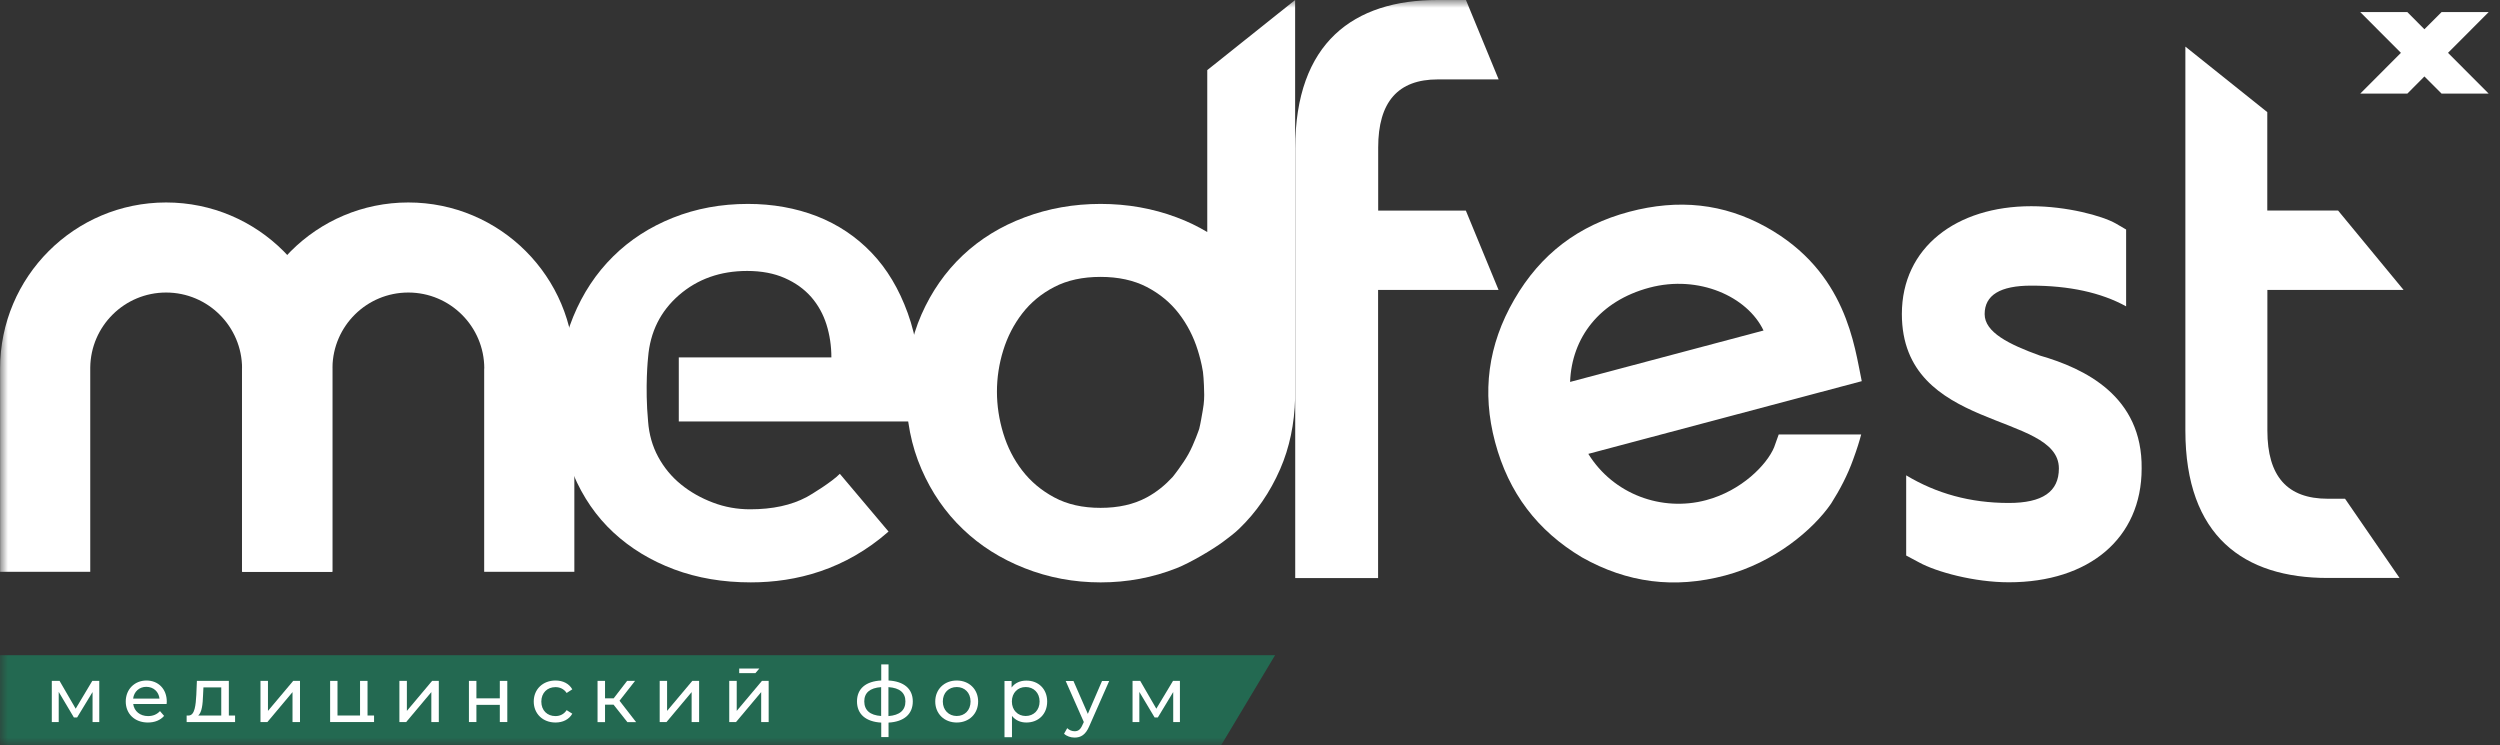
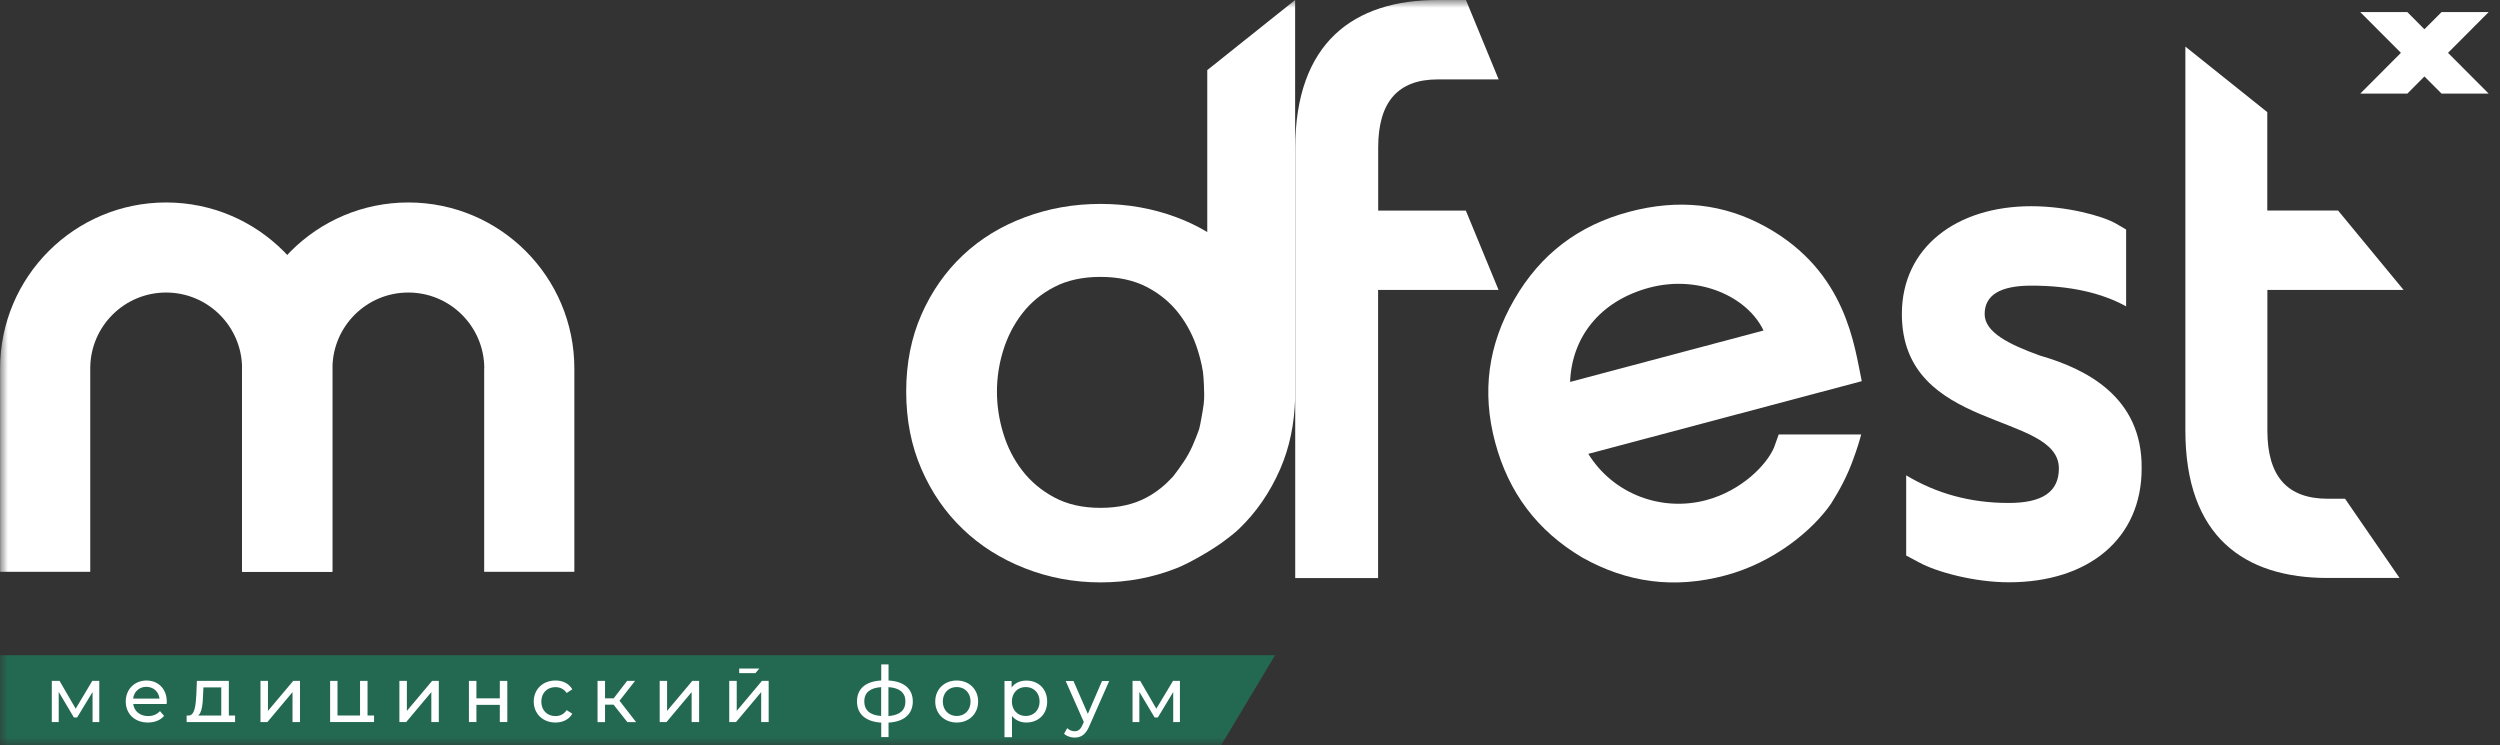
<svg xmlns="http://www.w3.org/2000/svg" width="161" height="48" viewBox="0 0 161 48" fill="none">
  <rect x="0" y="0" width="161" height="48" fill="#333333" stroke="none" />
  <g clip-path="url(#clip0_35_16)">
    <mask id="mask0_35_16" style="mask-type:luminance" maskUnits="userSpaceOnUse" x="0" y="0" width="161" height="48">
      <path d="M161 0H0V48H161V0Z" fill="white" />
    </mask>
    <g mask="url(#mask0_35_16)">
      <path d="M26.296 13.039C20.39 13.039 15.604 17.826 15.604 23.731V36.826H21.41V23.762C21.41 23.75 21.41 23.744 21.41 23.731C21.41 23.713 21.41 23.694 21.41 23.669C21.441 20.995 23.615 18.839 26.296 18.839C28.995 18.839 31.188 21.032 31.188 23.731H31.181V36.826H36.988V23.731C36.988 17.826 32.201 13.039 26.296 13.039Z" fill="white" />
      <path d="M10.698 13.039C4.793 13.039 0.006 17.826 0.006 23.731V36.826H5.812V23.762C5.812 23.75 5.812 23.744 5.812 23.731C5.812 23.713 5.812 23.694 5.812 23.669C5.843 20.995 8.017 18.839 10.698 18.839C13.397 18.839 15.59 21.032 15.59 23.731H15.584V36.826H21.39V23.731C21.39 17.826 16.603 13.039 10.698 13.039Z" fill="white" />
-       <path d="M58.458 20.161C57.896 18.611 57.124 17.314 56.129 16.276C55.135 15.238 53.961 14.454 52.602 13.922C51.243 13.397 49.761 13.132 48.167 13.132C46.438 13.132 44.832 13.428 43.343 14.021C41.855 14.614 40.57 15.442 39.483 16.517C38.396 17.591 37.537 18.883 36.913 20.402C36.289 21.921 35.98 23.608 35.98 25.461C35.98 27.351 36.295 29.037 36.913 30.526C37.537 32.014 38.402 33.268 39.501 34.287C40.607 35.313 41.91 36.103 43.411 36.666C44.912 37.228 46.561 37.505 48.353 37.505C51.28 37.505 54.431 36.684 57.222 34.232L54.085 30.513C53.584 31.032 52.213 31.872 51.954 32.008C50.959 32.539 49.749 32.799 48.309 32.799C47.475 32.799 46.679 32.657 45.913 32.366C45.147 32.076 44.455 31.687 43.85 31.193C43.244 30.699 42.756 30.106 42.386 29.42C42.015 28.735 41.799 27.975 41.737 27.141C41.527 24.905 41.737 23.015 41.737 23.015C41.867 21.384 42.528 20.05 43.726 19.006C44.925 17.968 46.388 17.449 48.118 17.449C49.044 17.449 49.854 17.604 50.539 17.907C51.225 18.209 51.793 18.617 52.244 19.13C52.689 19.642 53.016 20.235 53.226 20.902C53.436 21.576 53.541 22.28 53.541 23.015H43.714V27.141H59.255C59.286 26.888 59.304 26.628 59.304 26.375V25.609C59.298 23.527 59.02 21.711 58.458 20.161Z" fill="white" />
      <path d="M94.407 0L96.513 5.114H92.591C90.034 5.114 88.755 6.56 88.755 9.506V13.564H94.401L96.507 18.672H88.749V37.228H83.412V9.556C83.412 2.724 87.192 0 92.579 0H94.407Z" fill="white" />
      <path d="M129.368 37.499C127.144 37.499 124.704 36.833 123.592 36.221L122.758 35.776V30.612C124.704 31.78 126.872 32.391 129.368 32.391C131.536 32.391 132.592 31.669 132.592 30.168C132.592 26.499 122.48 27.833 122.48 20.223C122.48 15.943 125.983 13.28 130.813 13.28C133.092 13.28 135.371 13.892 136.255 14.392L136.922 14.781V19.729C135.31 18.839 133.253 18.395 130.813 18.395C128.812 18.395 127.811 19.006 127.811 20.229C127.811 21.397 129.368 22.175 131.369 22.898C134.26 23.731 137.978 25.51 137.922 30.174C137.922 34.671 134.531 37.499 129.368 37.499Z" fill="white" />
      <path d="M151.017 32.113L154.531 37.221H149.905C144.519 37.221 140.738 34.553 140.738 27.722V3.002L146.013 7.221V13.558H150.572L154.791 18.672H146.019V27.728C146.019 30.674 147.298 32.119 149.911 32.119H151.017V32.113Z" fill="white" />
      <path d="M114.554 27.981H114.548L114.252 28.809C113.795 29.908 112.176 31.601 109.866 32.212C107.019 32.966 103.905 31.841 102.287 29.229L119.897 24.547C119.422 22.317 118.927 17.505 113.751 14.627C111.003 13.101 108.093 12.798 104.925 13.638C101.651 14.509 99.211 16.362 97.519 19.29C95.826 22.212 95.425 25.251 96.283 28.469C97.154 31.743 99.007 34.182 101.879 35.894C104.789 37.536 107.828 37.932 111.101 37.061C114.27 36.221 116.759 34.121 117.921 32.434C118.489 31.539 118.983 30.6 119.347 29.581C119.601 28.889 119.755 28.383 119.86 27.981H114.554ZM101.114 24.596C101.219 21.749 103.004 19.383 106.228 18.524C109.397 17.684 112.528 19.093 113.572 21.285L101.114 24.596Z" fill="white" />
      <path d="M77.748 4.515V14.942C77.131 14.577 76.476 14.256 75.772 13.997C74.24 13.422 72.603 13.132 70.88 13.132C69.15 13.132 67.52 13.422 65.988 13.997C64.45 14.571 63.128 15.386 62.004 16.443C60.886 17.499 59.996 18.771 59.342 20.254C58.687 21.742 58.359 23.398 58.359 25.22C58.359 27.042 58.687 28.71 59.342 30.211C59.996 31.718 60.886 33.003 62.004 34.071C63.122 35.146 64.45 35.986 65.988 36.591C67.52 37.197 69.156 37.506 70.88 37.506C72.609 37.506 74.234 37.197 75.772 36.591C76.624 36.258 78.119 35.381 78.805 34.862C79.138 34.609 79.478 34.362 79.781 34.071C80.899 33.003 81.788 31.712 82.443 30.211C83.048 28.821 83.363 27.295 83.406 25.634C83.412 25.498 83.406 0.105 83.406 0L77.748 4.515ZM77.514 26.06C77.507 26.103 77.415 26.746 77.353 27.024C77.31 27.221 77.285 27.419 77.23 27.616C77.23 27.616 76.902 28.586 76.532 29.247C76.167 29.908 75.519 30.717 75.519 30.717C75.043 31.23 74.506 31.681 73.851 32.033C73.017 32.484 72.029 32.706 70.874 32.706C69.725 32.706 68.73 32.484 67.896 32.033C67.062 31.588 66.377 31.008 65.833 30.303C65.29 29.599 64.882 28.802 64.61 27.907C64.338 27.011 64.203 26.116 64.203 25.22C64.203 24.324 64.338 23.435 64.61 22.558C64.882 21.681 65.29 20.89 65.833 20.186C66.377 19.482 67.062 18.913 67.896 18.481C68.73 18.049 69.719 17.832 70.874 17.832C72.022 17.832 73.017 18.049 73.851 18.481C74.685 18.913 75.37 19.482 75.914 20.186C76.457 20.89 76.865 21.681 77.137 22.558C77.23 22.854 77.378 23.361 77.47 23.948C77.526 24.343 77.557 25.337 77.551 25.436C77.551 25.646 77.538 25.856 77.514 26.06Z" fill="white" />
      <path d="M160.271 0.778H157.238L156.132 1.884L155.033 0.778H152L154.619 3.403L152 6.029H155.033L156.132 4.923L157.238 6.029H160.271L157.652 3.403L160.271 0.778Z" fill="white" />
      <path d="M78.637 48L82.115 42.194H0V48H78.637Z" fill="#236951" />
      <path d="M6.393 43.849V46.499H5.961V44.566L4.967 46.203H4.757L3.781 44.559V46.499H3.336V43.849H3.836L4.874 45.64L5.943 43.849H6.393Z" fill="white" />
      <path d="M10.729 45.338H8.579C8.641 45.801 9.018 46.116 9.537 46.116C9.846 46.116 10.105 46.011 10.303 45.795L10.568 46.104C10.328 46.382 9.963 46.53 9.524 46.53C8.672 46.53 8.098 45.968 8.098 45.177C8.098 44.393 8.666 43.825 9.432 43.825C10.198 43.825 10.741 44.374 10.741 45.19C10.735 45.233 10.729 45.289 10.729 45.338ZM8.573 44.992H10.272C10.223 44.547 9.889 44.232 9.419 44.232C8.969 44.232 8.629 44.541 8.573 44.992Z" fill="white" />
      <path d="M15.139 46.079V46.499H12.02V46.079H12.162C12.545 46.06 12.606 45.412 12.643 44.745L12.68 43.849H14.737V46.079H15.139ZM12.767 46.079H14.249V44.269H13.101L13.076 44.782C13.057 45.332 13.008 45.869 12.767 46.079Z" fill="white" />
      <path d="M16.775 43.849H17.257V45.782L18.882 43.849H19.32V46.499H18.838V44.572L17.22 46.499H16.775V43.849Z" fill="white" />
      <path d="M24.089 46.079V46.499H21.26V43.849H21.735V46.079H23.187V43.849H23.669V46.079H24.089Z" fill="white" />
      <path d="M25.721 43.849H26.203V45.782L27.827 43.849H28.259V46.499H27.778V44.572L26.159 46.499H25.721V43.849Z" fill="white" />
      <path d="M30.199 43.849H30.681V44.973H32.188V43.849H32.67V46.499H32.188V45.393H30.681V46.499H30.199V43.849Z" fill="white" />
      <path d="M34.373 45.177C34.373 44.387 34.96 43.825 35.775 43.825C36.251 43.825 36.646 44.022 36.856 44.393L36.492 44.628C36.319 44.368 36.059 44.251 35.769 44.251C35.25 44.251 34.861 44.615 34.861 45.184C34.861 45.758 35.25 46.116 35.769 46.116C36.059 46.116 36.319 45.999 36.492 45.733L36.856 45.962C36.646 46.333 36.251 46.53 35.775 46.53C34.96 46.53 34.373 45.968 34.373 45.177Z" fill="white" />
      <path d="M39.514 45.381H38.964V46.505H38.482V43.849H38.964V44.973H39.52L40.385 43.849H40.898L39.897 45.128L40.965 46.505H40.403L39.514 45.381Z" fill="white" />
      <path d="M42.484 43.849H42.96V45.782L44.584 43.849H45.023V46.499H44.541V44.572L42.923 46.499H42.484V43.849Z" fill="white" />
      <path d="M46.963 43.849H47.445V45.782L49.069 43.849H49.502V46.499H49.02V44.572L47.401 46.499H46.963V43.849Z" fill="white" />
      <path d="M57.222 46.536V47.469H56.752V46.536C55.764 46.48 55.19 45.999 55.19 45.171C55.19 44.349 55.758 43.874 56.752 43.824V42.787H57.222V43.824C58.204 43.88 58.784 44.349 58.784 45.171C58.784 45.999 58.21 46.48 57.222 46.536ZM56.746 46.11V44.251C56.017 44.3 55.659 44.621 55.659 45.171C55.665 45.739 56.023 46.06 56.746 46.11ZM58.309 45.171C58.309 44.615 57.944 44.3 57.215 44.251V46.116C57.944 46.06 58.309 45.739 58.309 45.171Z" fill="white" />
      <path d="M60.23 45.177C60.23 44.387 60.817 43.825 61.614 43.825C62.411 43.825 62.992 44.387 62.992 45.177C62.992 45.968 62.411 46.53 61.614 46.53C60.817 46.53 60.23 45.968 60.23 45.177ZM62.504 45.177C62.504 44.609 62.121 44.245 61.614 44.245C61.101 44.245 60.718 44.609 60.718 45.177C60.718 45.739 61.108 46.11 61.614 46.11C62.127 46.11 62.504 45.739 62.504 45.177Z" fill="white" />
      <path d="M67.438 45.177C67.438 45.992 66.876 46.53 66.098 46.53C65.721 46.53 65.394 46.388 65.171 46.104V47.475H64.689V43.855H65.147V44.275C65.363 43.979 65.702 43.831 66.092 43.831C66.87 43.824 67.438 44.368 67.438 45.177ZM66.95 45.177C66.95 44.615 66.567 44.245 66.055 44.245C65.548 44.245 65.165 44.615 65.165 45.177C65.165 45.739 65.548 46.11 66.055 46.11C66.567 46.11 66.95 45.739 66.95 45.177Z" fill="white" />
      <path d="M71.435 43.849L70.15 46.765C69.915 47.321 69.606 47.5 69.205 47.5C68.952 47.5 68.692 47.413 68.525 47.252L68.729 46.894C68.859 47.018 69.026 47.092 69.205 47.092C69.433 47.092 69.582 46.987 69.711 46.684L69.798 46.499L68.63 43.855H69.131L70.057 45.974L70.971 43.855H71.435V43.849Z" fill="white" />
      <path d="M75.987 43.849V46.499H75.555V44.566L74.566 46.203H74.356L73.374 44.559V46.499H72.936V43.849H73.43L74.467 45.64L75.542 43.849H75.987Z" fill="white" />
      <path d="M48.903 43.052L48.649 43.349H47.605V43.052H48.903Z" fill="white" />
    </g>
  </g>
  <defs>
    <clipPath id="clip0_35_16">
      <rect width="161" height="48" fill="white" />
    </clipPath>
  </defs>
</svg>